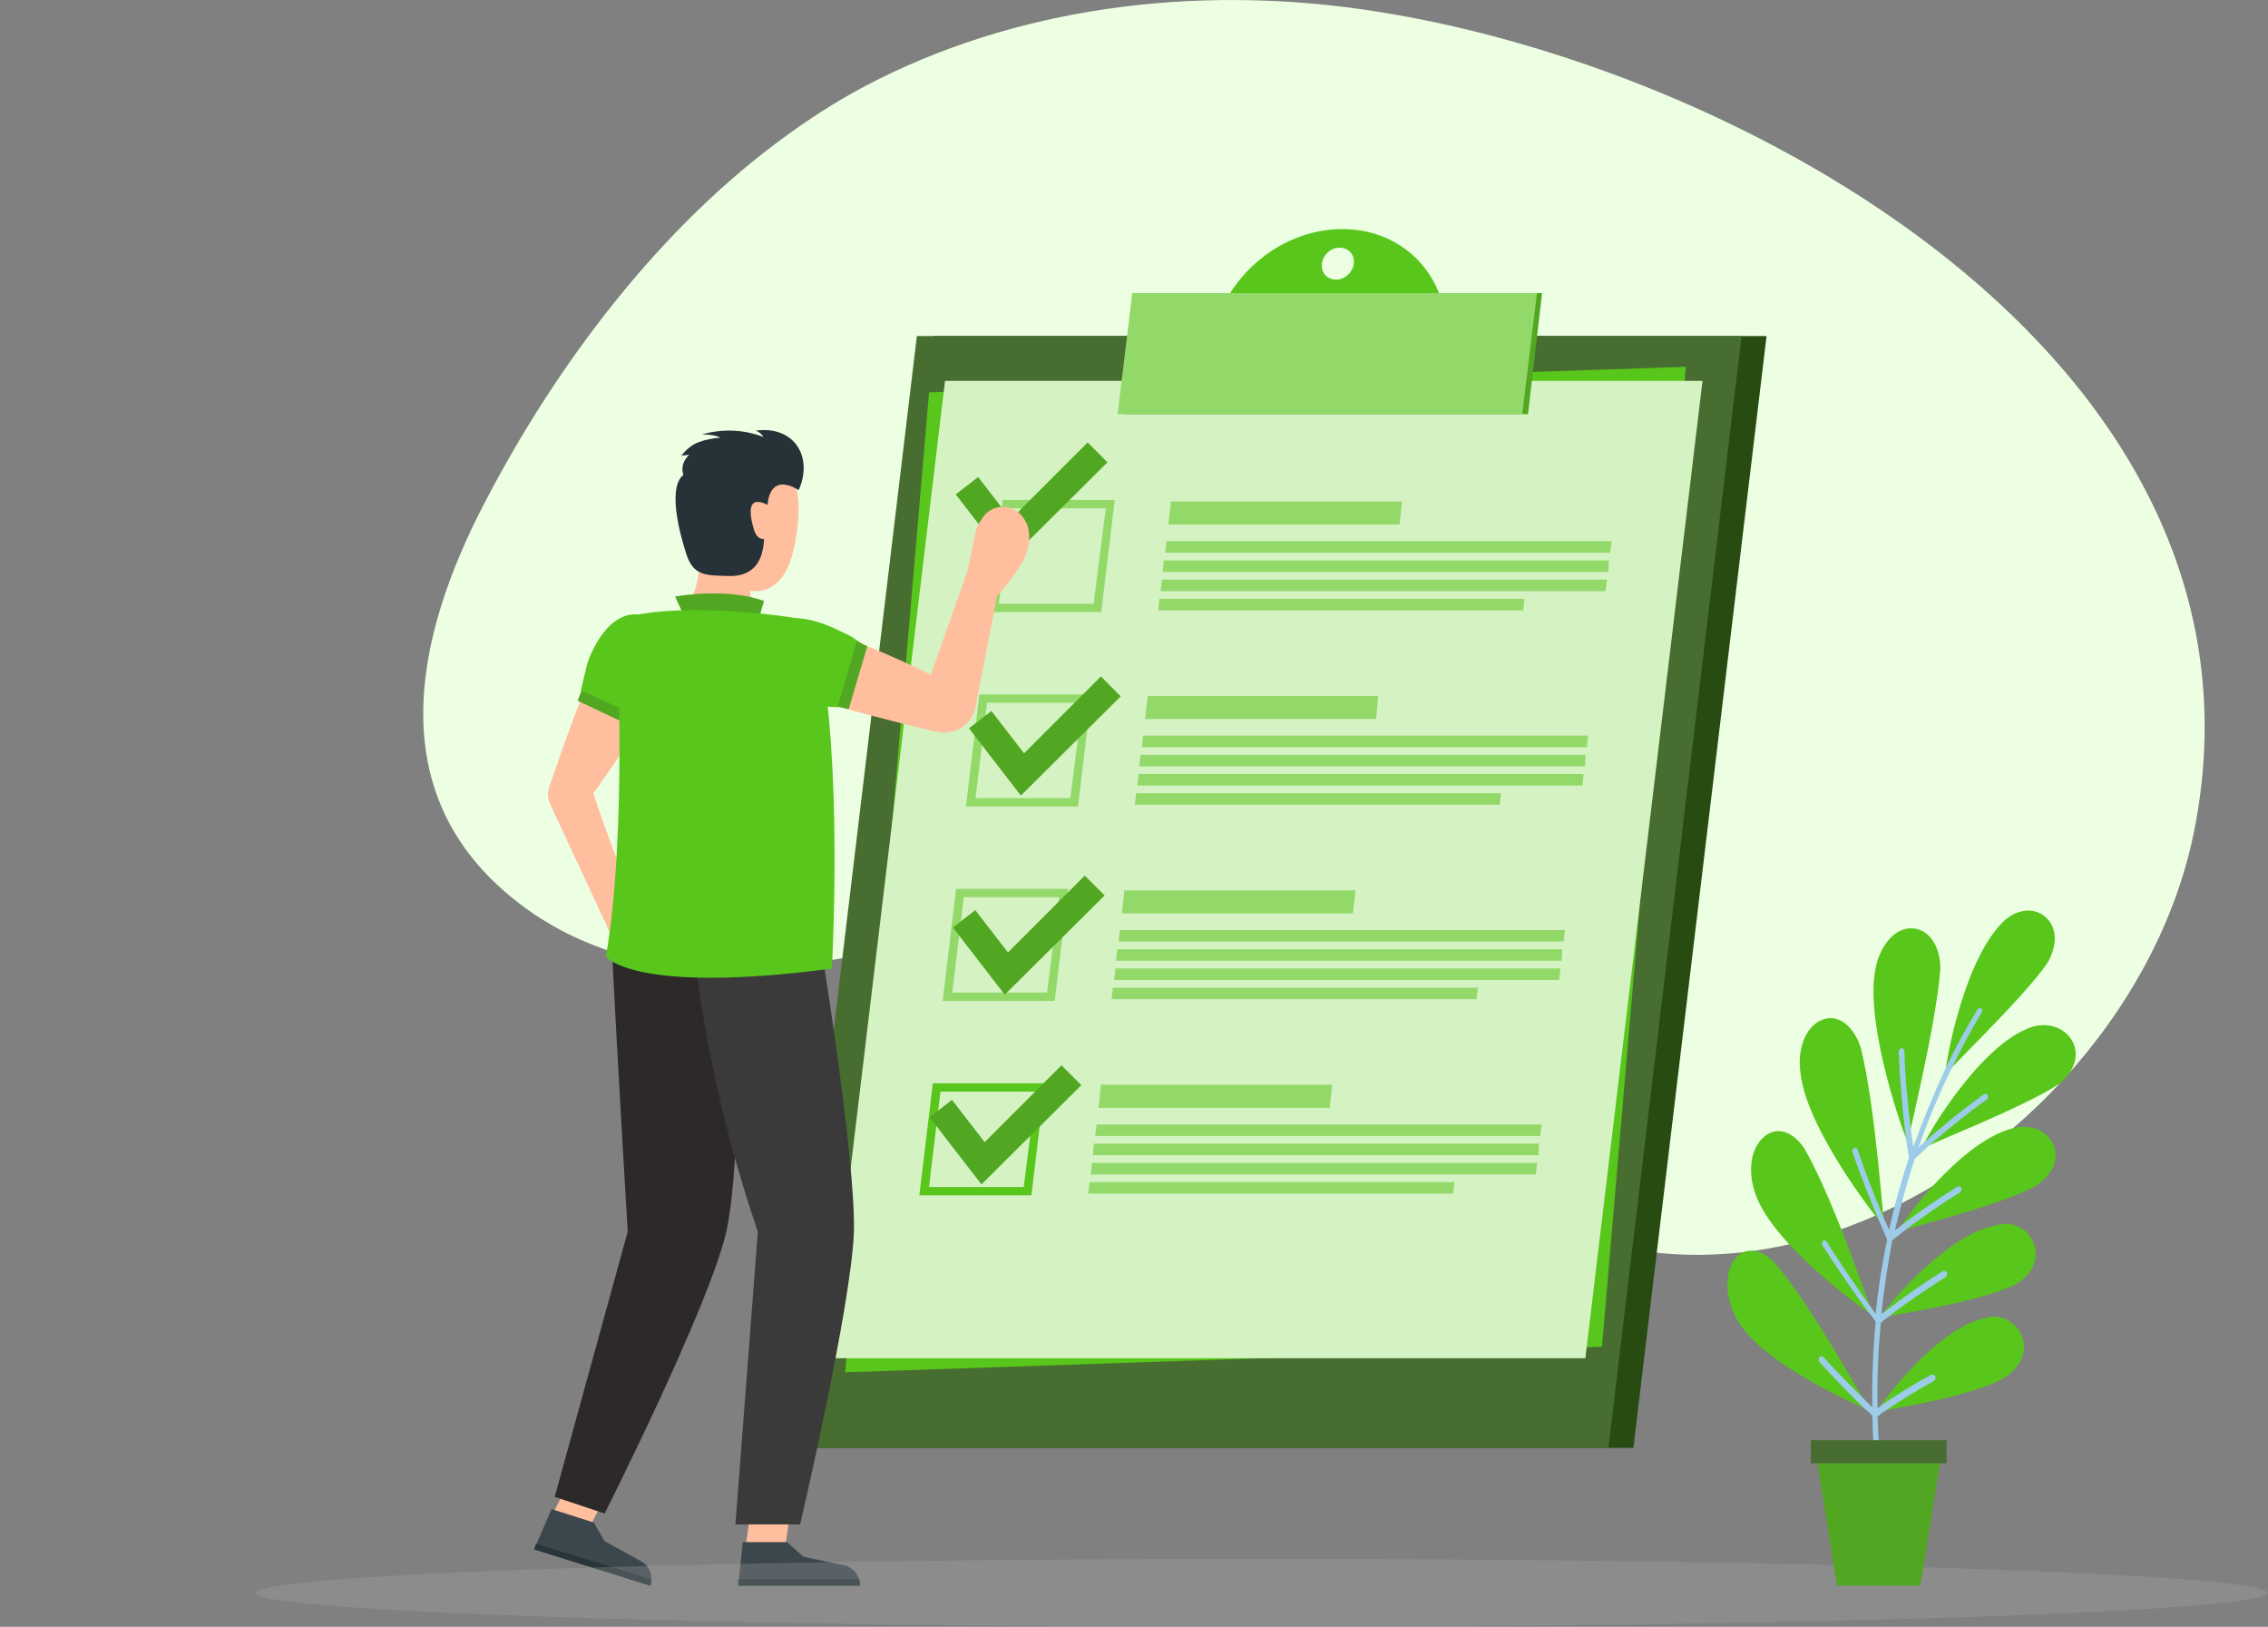
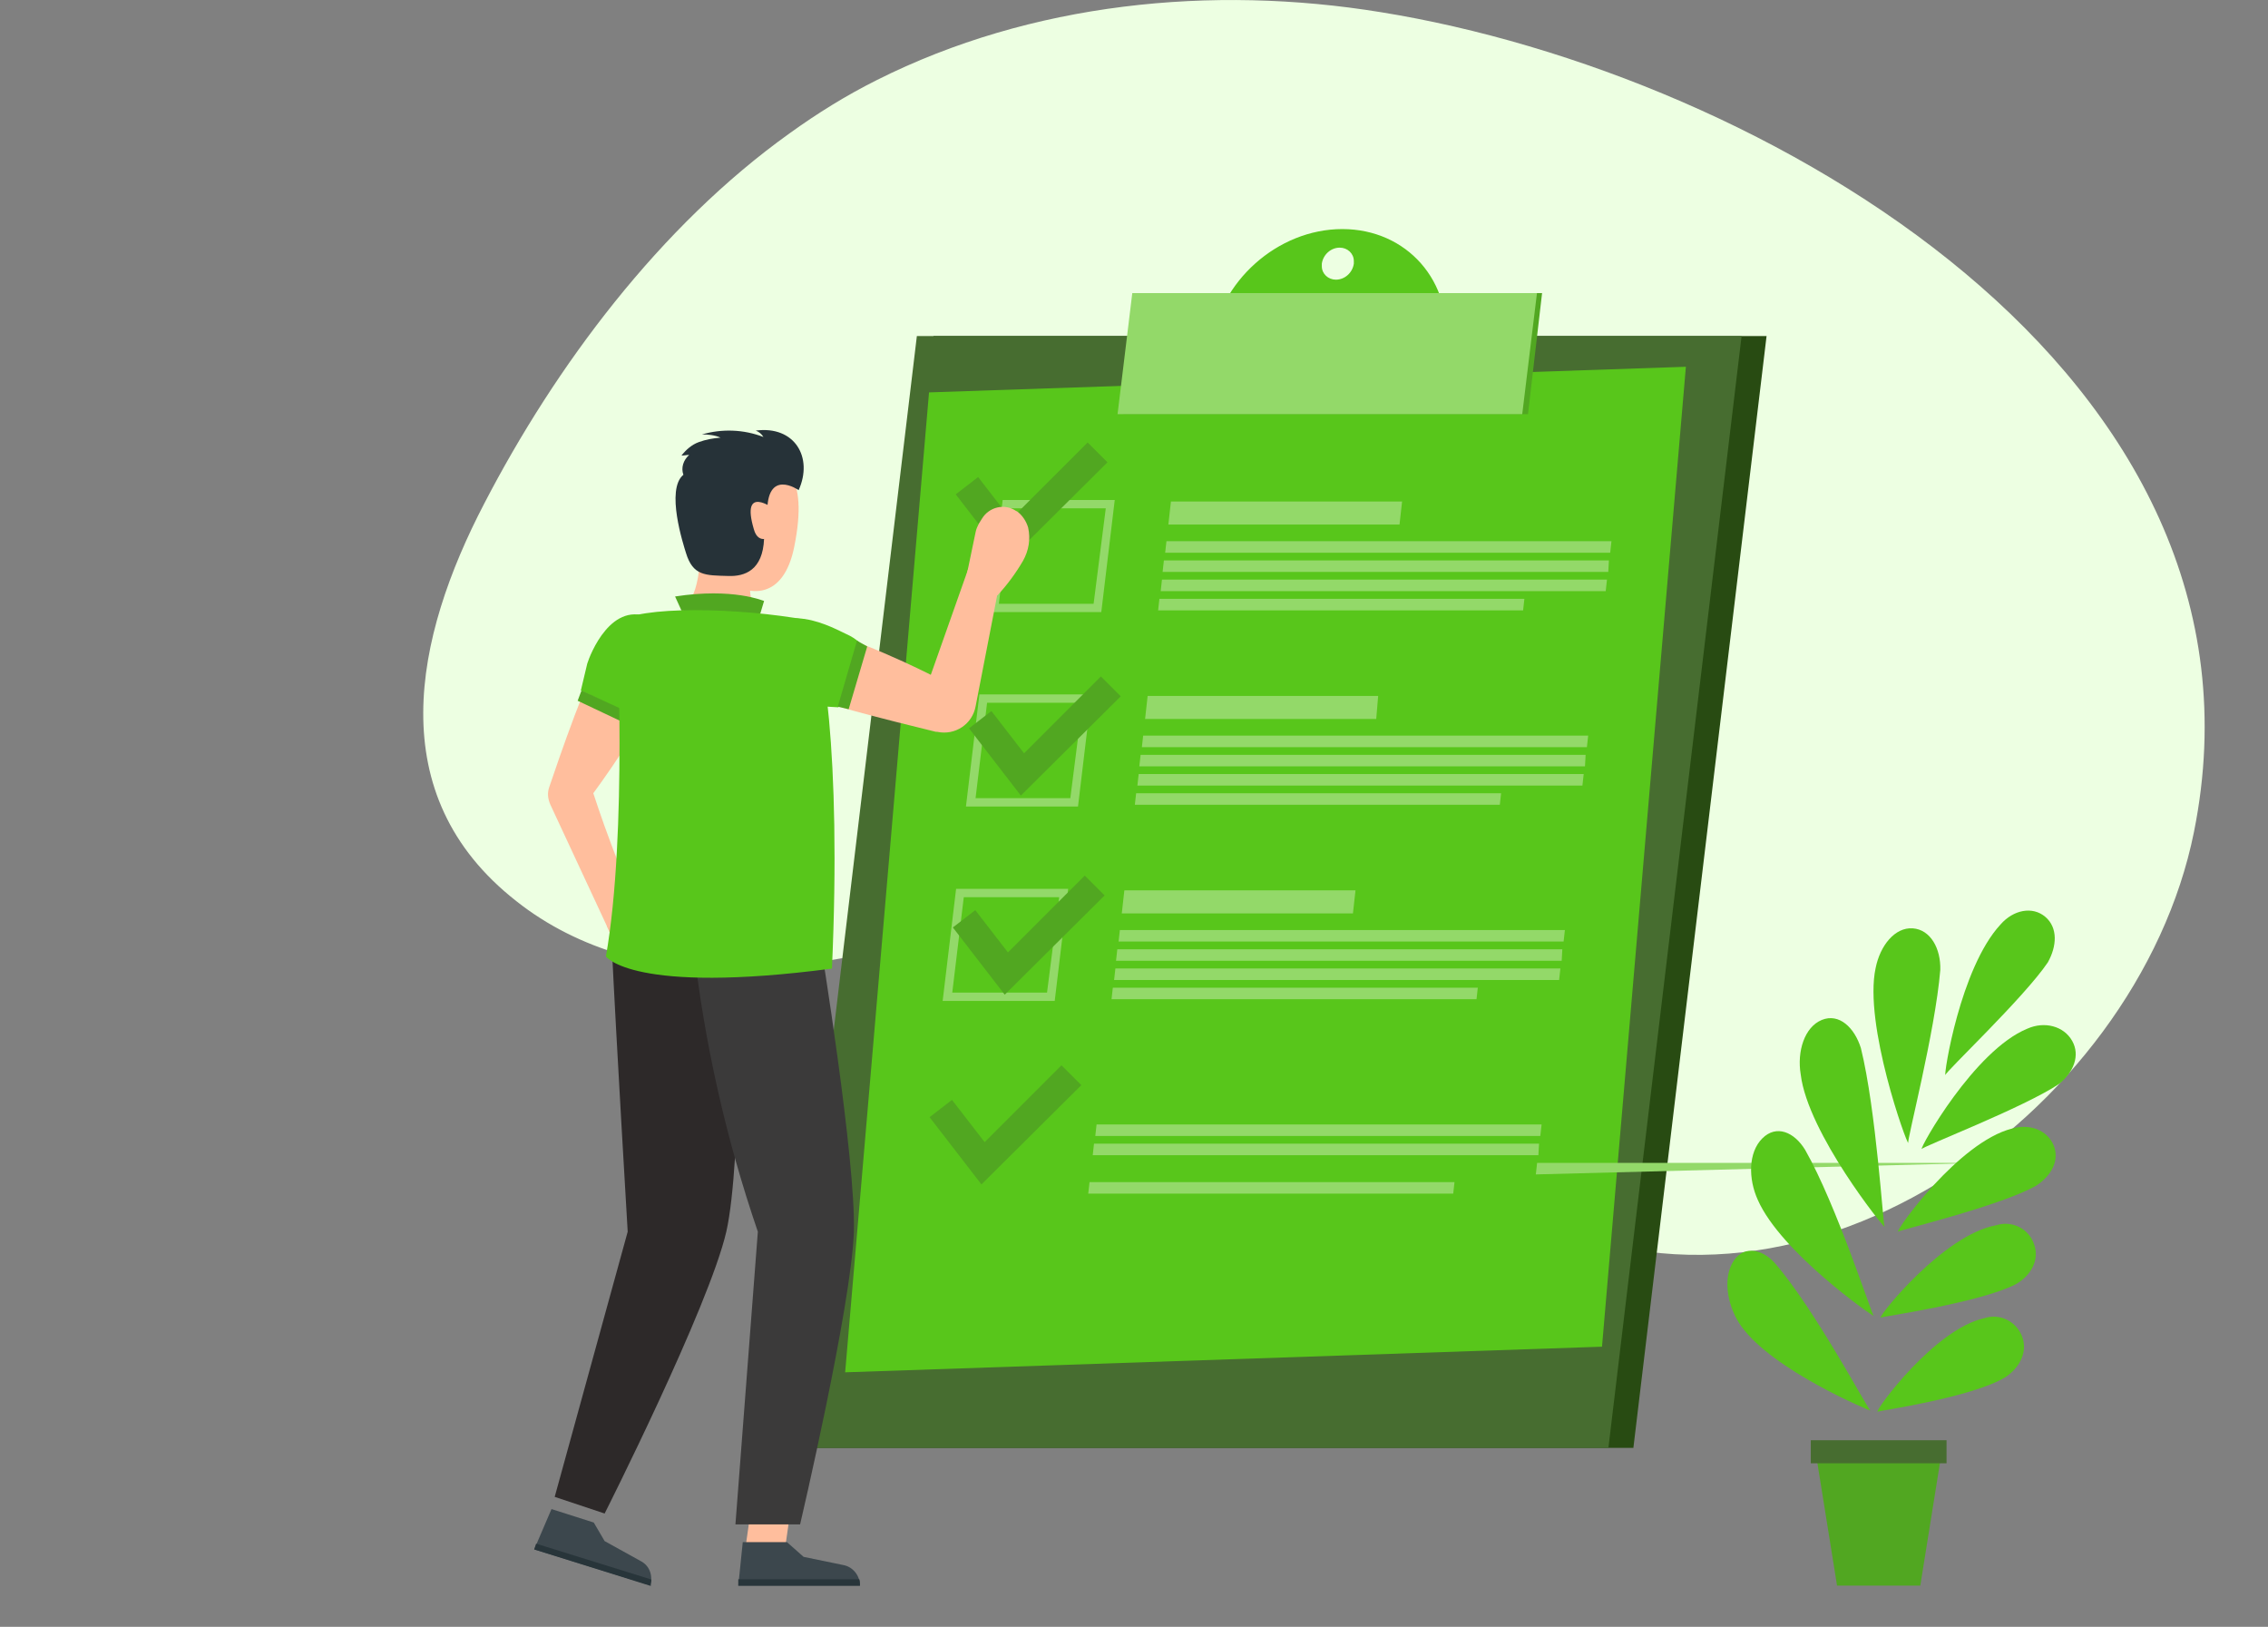
<svg xmlns="http://www.w3.org/2000/svg" id="Layer_1" x="0px" y="0px" viewBox="0 0 354.2 254" style="enable-background:new 0 0 354.2 254;" xml:space="preserve">
  <rect x="0" y="0" width="354.2" height="254" fill="#808080" stroke="none" />
  <style type="text/css">	.st0{fill:#EDFFE2;}	.st1{fill:#284B12;}	.st2{fill:#476D30;}	.st3{fill:#58C61B;}	.st4{fill:#D5F2C3;}	.st5{fill:#93D969;}	.st6{fill:#51A721;}	.st7{fill:#FFBE9D;}	.st8{fill:#3C474D;}	.st9{fill:#28353A;}	.st10{fill:#2D2929;}	.st11{fill:#3B3A3A;}	.st12{fill:#263238;}	.st13{opacity:0.25;fill:#B3B3B3;enable-background:new    ;}	.st14{fill:#9DCCE9;}</style>
  <g id="Group_11992" transform="translate(-67.062 -150)">
    <path id="Path_41823" class="st0" d="M147.7,290.7c9.7,7.7,22.4,11,34.7,10.7c21.4-0.4,42.9-10.8,63.5-5.1  c23.1,6.4,36.5,30.6,57.5,42.2c43.5,24.1,97.4-14.4,106.3-58.6c14.4-71.6-67.4-118.4-127-128c-26.4-4.3-54.6-1.5-78.7,10.6  c-4.8,2.4-9.3,5.2-13.6,8.3c-20.3,14.5-36.6,36.4-47.7,57.8C131.8,249.5,126.5,274.1,147.7,290.7z" />
    <g id="Group_11969" transform="translate(149.452 185.766)">
      <g id="Group_11965" transform="translate(0 0)">
        <path id="Path_41824" class="st1" d="M172.7,190.3H42.6L63.4,16.7h130.1L172.7,190.3z" />
        <path id="Path_41825" class="st2" d="M168.8,190.3H40L60.8,16.7h128.8L168.8,190.3z" />
        <path id="Path_41826" class="st3" d="M167.8,174.5l-118.2,4L62.7,25.5l118.2-4L167.8,174.5z" />
-         <path id="Path_41827" class="st4" d="M165.2,176.3H46.9L65.2,23.7h118.3L165.2,176.3z" />
        <g id="Group_11963" transform="translate(21.189 42.303)">
          <g id="Group_11956" transform="translate(7.276 30.356)">
            <path id="Path_41828" class="st5" d="M42.1,0L40,17.5h17.5L59.6,0H42.1z M56.3,16.2H41.5l1.8-14.9h14.9L56.3,16.2z" />
            <g id="Group_11955" transform="translate(26.376 0.23)">
              <path id="Path_41829" class="st5" d="M77.7,3.6H41.6L42,0h36L77.7,3.6z" />
              <path id="Path_41830" class="st5" d="M110.6,8H41.1l0.2-1.8h69.5L110.6,8z" />
              <path id="Path_41831" class="st5" d="M110.3,11H40.7l0.2-1.8h69.5L110.3,11z" />
              <path id="Path_41832" class="st5" d="M109.9,14H40.4l0.2-1.8h69.5L109.9,14z" />
              <path id="Path_41833" class="st5" d="M97,17H40l0.2-1.8h57L97,17z" />
            </g>
          </g>
          <g id="Group_11958" transform="translate(10.913)">
            <path id="Path_41834" class="st5" d="M42.1,0L40,17.5h17.5L59.6,0H42.1z M56.3,16.2H41.5l1.8-14.9h14.9L56.3,16.2z" />
            <g id="Group_11957" transform="translate(26.376 0.23)">
              <path id="Path_41835" class="st5" d="M77.7,3.6H41.6L42,0h36.1L77.7,3.6z" />
              <path id="Path_41836" class="st5" d="M110.6,8H41.1l0.2-1.8h69.5L110.6,8z" />
              <path id="Path_41837" class="st5" d="M110.3,11H40.7l0.2-1.8h69.5L110.3,11z" />
              <path id="Path_41838" class="st5" d="M109.9,14H40.4l0.2-1.8h69.5L109.9,14z" />
              <path id="Path_41839" class="st5" d="M97,17H40l0.2-1.8h57L97,17z" />
            </g>
          </g>
          <g id="Group_11960" transform="translate(0 91.069)">
            <path id="Path_41840" class="st3" d="M42.1,0L40,17.5h17.5L59.6,0H42.1z M56.3,16.2H41.5l1.8-14.9h14.9L56.3,16.2z" />
            <g id="Group_11959" transform="translate(26.376 0.23)">
-               <path id="Path_41841" class="st5" d="M77.7,3.6H41.6L42,0h36.1L77.7,3.6z" />
              <path id="Path_41842" class="st5" d="M110.6,8H41.1l0.2-1.8h69.5L110.6,8z" />
              <path id="Path_41843" class="st5" d="M110.3,11H40.7l0.2-1.8h69.5L110.3,11z" />
-               <path id="Path_41844" class="st5" d="M109.9,14H40.4l0.2-1.8h69.5L109.9,14z" />
+               <path id="Path_41844" class="st5" d="M109.9,14l0.2-1.8h69.5L109.9,14z" />
              <path id="Path_41845" class="st5" d="M97,17H40l0.2-1.8h57L97,17z" />
            </g>
          </g>
          <g id="Group_11962" transform="translate(3.638 60.713)">
            <path id="Path_41846" class="st5" d="M42.1,0L40,17.5h17.5L59.6,0H42.1z M56.3,16.2H41.5l1.8-14.9h14.9L56.3,16.2z" />
            <g id="Group_11961" transform="translate(26.376 0.23)">
              <path id="Path_41847" class="st5" d="M77.7,3.6H41.6L42,0h36.1L77.7,3.6z" />
              <path id="Path_41848" class="st5" d="M110.6,8H41.1l0.2-1.8h69.5L110.6,8z" />
              <path id="Path_41849" class="st5" d="M110.3,11H40.7l0.2-1.8h69.5L110.3,11z" />
              <path id="Path_41850" class="st5" d="M109.9,14H40.4l0.2-1.8h69.5L109.9,14z" />
              <path id="Path_41851" class="st5" d="M97,17H40l0.2-1.8h57L97,17z" />
            </g>
          </g>
        </g>
        <g id="Group_11964" transform="translate(52.142)">
          <path id="Path_41852" class="st3" d="M75.1,0C65,0,55.8,8.2,54.6,18.3h36.6C92.4,8.2,85.2,0,75.1,0z M74.1,7.9     c-1.2,0-2.2-0.9-2.2-2.1c0-0.1,0-0.3,0-0.4c0.2-1.4,1.4-2.5,2.8-2.5c1.2,0,2.2,0.9,2.2,2.1c0,0.1,0,0.3,0,0.4     C76.7,6.8,75.5,7.9,74.1,7.9L74.1,7.9z" />
          <path id="Path_41853" class="st6" d="M104.1,28.9H40.9L43.1,10h63.2L104.1,28.9z" />
          <path id="Path_41854" class="st5" d="M103.2,28.9H40L42.3,10h63.2L103.2,28.9z" />
        </g>
      </g>
      <g id="Group_11966" transform="translate(26.423 100.941)">
        <path id="Path_41855" class="st6" d="M48.1,18.6L40,8.1l3.5-2.7l5.1,6.6L60.6,0l3.1,3.1L48.1,18.6z" />
      </g>
      <g id="Group_11967" transform="translate(28.941 69.852)">
        <path id="Path_41856" class="st6" d="M48.1,18.6L40,8.1l3.5-2.7l5.1,6.6L60.6,0l3.1,3.1L48.1,18.6z" />
      </g>
      <g id="Group_11968" transform="translate(22.785 130.565)">
        <path id="Path_41857" class="st6" d="M48.1,18.6L40,8.1l3.5-2.7l5.1,6.6L60.6,0l3.1,3.1L48.1,18.6z" />
      </g>
    </g>
    <g id="Group_11984" transform="translate(110.491 217.13)">
      <g id="Group_11972" transform="translate(2.128 28.781)">
        <g id="Group_11970" transform="translate(0 1.137)">
          <path id="Path_41858" class="st7" d="M57,1L57,1c1.9,1.3,2.7,3.8,1.9,6c-3.2,8.3-11.8,19.8-11.8,19.8s5,15.5,7.8,18.4     c0.4,2-5,3.8-5,3.8l-9.5-20.4c-0.4-0.9-0.5-1.8-0.2-2.7c1.5-4.4,6.1-18,9.3-23.2C51,0,54.3-0.7,56.7,0.8C56.8,0.8,56.9,0.9,57,1     z" />
          <path id="Path_41859" class="st7" d="M53.3,44l6.3,4.8c0.4,0.3,0.7,0.6,0.9,1l0.5,0.8c1.1,1.8,0.6,4.2-1.2,5.3     c-0.1,0-0.1,0.1-0.2,0.1l0,0c-0.9,0.5-2,0.7-3,0.4C55,56,53.5,55,52.4,53.5c-1.3-1.9-2.3-3.9-3.2-6L53.3,44z" />
        </g>
        <g id="Group_11971" transform="translate(4.657)">
          <path id="Path_41860" class="st3" d="M50.1,16.6c0.5-0.5,1-1.1,1.5-1.7c0.9-1.4,8-10.1,0-14.2c-6.3-3.2-9.7,5.7-10.1,7     c-0.2,0.8-1,4.2-1,4.2L50.1,16.6z" />
          <path id="Path_41861" class="st6" d="M49.3,17.9L40,13.5l0.6-1.6l9.7,4.5L49.3,17.9z" />
        </g>
      </g>
      <g id="Group_11978" transform="translate(0 80.183)">
        <g id="Group_11975">
          <g id="Group_11974" transform="translate(0 80.279)">
-             <path id="Path_41862" class="st7" d="M41.9,10.7l5.9,1.8l5.5-10.7L47.4,0L41.9,10.7z" />
            <g id="Group_11973" transform="translate(0 8.029)">
              <path id="Path_41863" class="st8" d="M42.7,0l6.6,2.1L51,5l5.6,3.1c1.4,0.7,2,2.3,1.5,3.8L40,6.3L42.7,0z" />
              <path id="Path_41864" class="st9" d="M58.3,11c0,0.3-0.1,0.6-0.1,1L40,6.3l0.3-0.9L58.3,11z" />
            </g>
          </g>
          <path id="Path_41865" class="st10" d="M72,0c0,0,0.5,34-2,45c-2.7,11.7-19,44-19,44l-7.8-2.6L54.6,45c0,0-1.8-30.2-2.5-44.9     L72,0z" />
        </g>
        <g id="Group_11977" transform="translate(24.826)">
          <path id="Path_41866" class="st7" d="M47.9,96.2h6.2l1.7-11.9h-6.2L47.9,96.2z" />
          <path id="Path_41867" class="st11" d="M59.9,0c0,0,5.5,33.7,5.2,45c-0.4,11.6-8.4,45.7-8.4,45.7H46.6L50.1,45     c-5-14.6-8.4-29.7-10.1-45H59.9z" />
          <g id="Group_11976" transform="translate(7.045 93.467)">
            <path id="Path_41868" class="st8" d="M40.7,0h6.9l2.6,2.3l6.3,1.3C57.9,3.9,59,5.2,59,6.8H40L40.7,0z" />
            <path id="Path_41869" class="st9" d="M58.9,5.8C59,6.1,59,6.5,59,6.8H40v-1H58.9z" />
          </g>
        </g>
      </g>
      <g id="Group_11979" transform="translate(21.999 0)">
        <path id="Path_41870" class="st7" d="M44.5,13.4c-0.8,6-0.1,12.2-3.5,14.7c1.9,3.1,5.3,4.9,8.9,4.8c6.7-0.1,3.4-4.2,3.4-4.2    c-2-2.5-1.5-2.8-1.7-7.7L44.5,13.4z" />
        <path id="Path_41871" class="st7" d="M42.6,9.1c0,0,20.7-13.9,16,9.2C55.3,34.5,37.4,18.1,42.6,9.1z" />
        <path id="Path_41872" class="st12" d="M52.6,0.1c0.5,0.2,0.9,0.5,1.2,1c-3.1-1.2-6.5-1.3-9.6-0.4c1,0,2,0.1,2.9,0.5    c-1.2,0.1-2.3,0.3-3.4,0.7c-1.1,0.4-2,1.2-2.7,2.1c0.4,0,0.8-0.1,1.2-0.1c-0.9,0.8-1.3,2-0.9,3.1l0,0c-2.8,2.3,0,10.9,0.4,12.2    c1.1,3.6,3,3.5,6.6,3.6c2.6,0.1,5.4-0.9,5.6-5.8c0.5-1.2,0.7-2.5,0.5-3.8c-0.2-7.4,4.9-3.8,4.9-3.8C61.6,4.3,58.7-0.7,52.6,0.1z" />
      </g>
      <path id="Path_41873" class="st6" d="M62,26l1,2.2l12.3,0.5l0.6-2C75.8,26.7,71.1,24.6,62,26z" />
      <path id="Path_41874" class="st3" d="M82.8,29.7c2.2,2.5,5.2,20.7,3.7,54.4c-31.2,4.1-35.3-1.9-35.3-1.9   c3.4-19.2,1.7-52.1,1.7-52.1C56.3,27.4,71.8,27.7,82.8,29.7z" />
      <g id="Group_11980" transform="translate(65.829 1.954)">
        <path id="Path_41875" class="st6" d="M48.1,18.6L40,8.1l3.5-2.7l5.1,6.6L60.6,0l3.1,3.1L48.1,18.6z" />
      </g>
      <g id="Group_11983" transform="translate(34.409 11.934)">
        <g id="Group_11981" transform="translate(1.029)">
          <path id="Path_41876" class="st7" d="M43.2,28.4c-2.7-1.2-3.9-4.3-2.8-7c0.5-1.1,1.2-1.9,2.2-2.5c0.8-0.6,1.9-0.8,2.9-0.6     c8.7,1.7,21,8,21,8l5.9-16.7l5.2,0.5l-4.1,21.1c-0.5,2.8-3.2,4.6-6,4c-0.1,0-0.1,0-0.2,0C60.3,33.5,48,30.4,43.2,28.4z" />
          <path id="Path_41877" class="st7" d="M71.9,11.7l1.6-7.7c0.1-0.5,0.3-0.9,0.5-1.3l0.5-0.8c1.1-1.8,3.5-2.4,5.3-1.2     c0.1,0,0.1,0.1,0.2,0.1l0,0c0.8,0.6,1.4,1.5,1.7,2.5c0.4,1.8,0.1,3.6-0.8,5.2c-1.1,1.9-2.5,3.8-4,5.4L71.9,11.7z" />
        </g>
        <g id="Group_11982" transform="translate(0 17.471)">
          <path id="Path_41878" class="st3" d="M56.3,3.7c-0.6-0.5-1.2-0.9-1.9-1.2c-1.6-0.7-11.2-6.4-14.1,2.2c-2.2,6.7,8.5,8.9,9.9,9     c0.9,0.1,2.9,0.2,2.9,0.2L56.3,3.7z" />
          <path id="Path_41879" class="st6" d="M57.6,4.4l-2.9,9.8l-1.7-0.4l3-10.3L57.6,4.4z" />
        </g>
      </g>
      <path id="Path_41880" class="st7" d="M77.4,12.3c0,0-5.2-3.9-3.1,3.2c0.7,2.6,3,1.4,3.3,0C78.1,13.1,77.4,12.3,77.4,12.3z" />
    </g>
-     <ellipse id="Ellipse_147" class="st13" cx="264.1" cy="398.7" rx="157.1" ry="5.3" />
    <g id="Group_11991" transform="translate(296.883 292.152)">
      <g id="Group_11989" transform="translate(0 0)">
        <g id="Group_11988">
          <path id="Path_41881" class="st3" d="M82.6,2.2C76.3,9,73.7,25.8,74,25.7C73.8,25.4,86.3,13.6,90,8.1c1.4-2.5,1.6-5.4-0.4-7.1     S84.6-0.1,82.6,2.2z" />
          <g id="Group_11987" transform="translate(0 2.795)">
            <g id="Group_11985">
              <path id="Path_41882" class="st3" d="M73.2,6.5c-0.8,9.7-5.3,26.9-5,27c-0.2,0.3-7-18.5-5.1-27.3c0.7-3.5,3-6.4,5.8-6.2       S73.3,3.2,73.2,6.5z" />
              <path id="Path_41883" class="st3" d="M60.8,18.7c2.4,9.7,3.5,28,3.7,27.9c0,0.3-12-14.6-13.1-23.8c-0.6-3.6,0.6-7.4,3.3-8.5       S59.8,15.5,60.8,18.7z" />
              <path id="Path_41884" class="st3" d="M52.1,34.6c4.9,8.6,10.5,26,10.7,25.9c0,0.2-14.5-9.9-18.1-18.1       c-1.5-3.3-1.5-7.4,0.7-9.6S50.4,31.8,52.1,34.6z" />
              <path id="Path_41885" class="st3" d="M47.3,52.2c6.3,7.2,14.8,23.3,15,23.1c0.1,0.1-15.2-6.2-20.2-13.2c-2-2.8-2.9-7-1.4-9.8       S45.2,49.9,47.3,52.2z" />
            </g>
            <g id="Group_11986" transform="translate(23.393 15.065)">
              <path id="Path_41886" class="st3" d="M63.4,0.6C55.1,4,46.6,19.2,46.9,19.4c-0.1-0.3,16-6.5,21.5-10.2c2.2-1.8,3.3-4.4,2-6.7       S66.1-0.6,63.4,0.6z" />
              <path id="Path_41887" class="st3" d="M61,16.2c-8.3,2.1-18.1,15.8-17.8,16.1c0-0.2,16-4,21.6-7.2c2.3-1.5,3.7-3.9,2.7-6.3       S63.7,15.4,61,16.2z" />
              <path id="Path_41888" class="st3" d="M58.5,31.3c-8.2,1.5-18.3,14.1-18,14.4c0-0.1,15.5-2.3,21.1-5.2c2.3-1.3,3.7-3.7,2.9-6.1       C63.7,31.8,61,30.5,58.5,31.3z" />
              <path id="Path_41889" class="st3" d="M56.7,45.8c-7.8,1.7-17,14.3-16.7,14.6c0-0.1,14.8-2.2,20-5.4c2.1-1.4,3.5-3.8,2.6-6.3       C61.7,46.3,59.1,45,56.7,45.8z" />
            </g>
          </g>
        </g>
-         <path id="Path_41890" class="st14" d="M64.8,78c-0.5,0.3-1,0.7-1.4,1c0.2,6.4,0.9,12.9,2,19.2c0.1,0.2,0,0.4-0.2,0.5    c0,0-0.1,0-0.1,0h0c-0.3,0-0.5-0.2-0.5-0.5c-1.2-6.4-1.9-12.8-2-19.3c-0.4-0.4-0.8-0.8-1.2-1.1c-2.4-2.3-4.7-4.7-7-7.2    c-0.2-0.2-0.2-0.5-0.1-0.8c0.1-0.2,0.4-0.2,0.6-0.1c0,0,0.1,0,0.1,0.1c2.1,2.3,4.3,4.5,6.4,6.6c0.4,0.4,0.8,0.8,1.2,1.2    c-0.1-4.5,0.1-8.9,0.5-13.4c-0.4-0.6-0.8-1.1-1.3-1.7c-2.5-3.4-4.8-6.8-7-10.2c-0.1-0.2-0.1-0.5,0.1-0.7c0.2-0.1,0.4-0.1,0.6,0.1    c0,0,0,0,0,0.1c2.1,3.3,4.3,6.6,6.7,9.9c0.3,0.4,0.6,0.9,0.9,1.3c0.4-3.9,1-7.8,1.8-11.6c-0.4-0.9-0.8-1.9-1.2-2.8    c-1.5-3.5-2.9-7.1-4.2-10.8c-0.1-0.3,0-0.5,0.2-0.7c0.2-0.1,0.5,0,0.6,0.2c0,0,0,0,0,0.1c1.2,3.5,2.5,6.9,3.9,10.2    c0.3,0.8,0.7,1.5,1,2.3c0.8-3.8,1.9-7.6,3.1-11.3c-0.1-0.9-0.3-1.7-0.4-2.6c-0.6-4.6-1-9.2-1.2-13.9c0-0.3,0.2-0.5,0.4-0.6    c0.2,0,0.4,0.1,0.5,0.4c0,0,0,0,0,0.1c0.1,4.1,0.5,8.1,1,12.1c0.1,0.9,0.2,1.8,0.4,2.8c1.5-4.2,3.2-8.3,5.1-12.4    c1.5-3.1,3.1-6.1,4.9-9c0.1-0.2,0.4-0.3,0.6-0.2c0,0,0,0,0,0c0.2,0.2,0.2,0.4,0.1,0.6c-1.7,2.8-3.3,5.7-4.7,8.7    c-2,4-3.7,8.2-5.2,12.4c0.3-0.3,0.6-0.6,1-0.9c2.9-2.6,6-5.1,9.2-7.4c0.2-0.1,0.4-0.1,0.6,0.1c0,0,0,0,0,0    c0.1,0.2,0.1,0.5-0.1,0.7c-3,2.1-5.9,4.5-8.7,6.9c-0.9,0.8-1.7,1.6-2.6,2.4C68,42.5,67,46.2,66.1,50c0.3-0.3,0.7-0.5,1-0.8    c2.8-2.2,5.8-4.2,8.8-6.1c0.2-0.1,0.4,0,0.6,0.2c0,0,0,0,0,0c0.1,0.2,0,0.5-0.2,0.7c-2.9,1.8-5.6,3.7-8.3,5.7    c-0.8,0.6-1.5,1.2-2.3,1.8C65,55.3,64.4,59.1,64,63c0.2-0.1,0.4-0.3,0.6-0.4c2.9-2.3,5.9-4.3,9-6.3c0.2-0.1,0.5,0,0.6,0.2    c0,0,0,0,0,0c0.1,0.2,0.1,0.5-0.1,0.7c-3,1.9-6,3.9-8.8,6.1c-0.5,0.4-1,0.7-1.4,1.1c-0.4,4.4-0.6,8.9-0.5,13.3    c0.2-0.1,0.4-0.2,0.5-0.4c2.6-1.7,5.2-3.4,7.9-4.8c0.2-0.1,0.5,0,0.6,0.2c0,0,0,0,0,0c0.1,0.2,0.1,0.5-0.1,0.7    C69.8,74.8,67.3,76.3,64.8,78z" />
      </g>
      <g id="Group_11990" transform="translate(12.976 82.719)">
        <path id="Path_41891" class="st6" d="M57.1,22.7h-13L40.7,1.5h19.8L57.1,22.7z" />
        <rect id="Rectangle_1242" x="40" y="0" class="st2" width="21.2" height="3.6" />
      </g>
    </g>
  </g>
</svg>